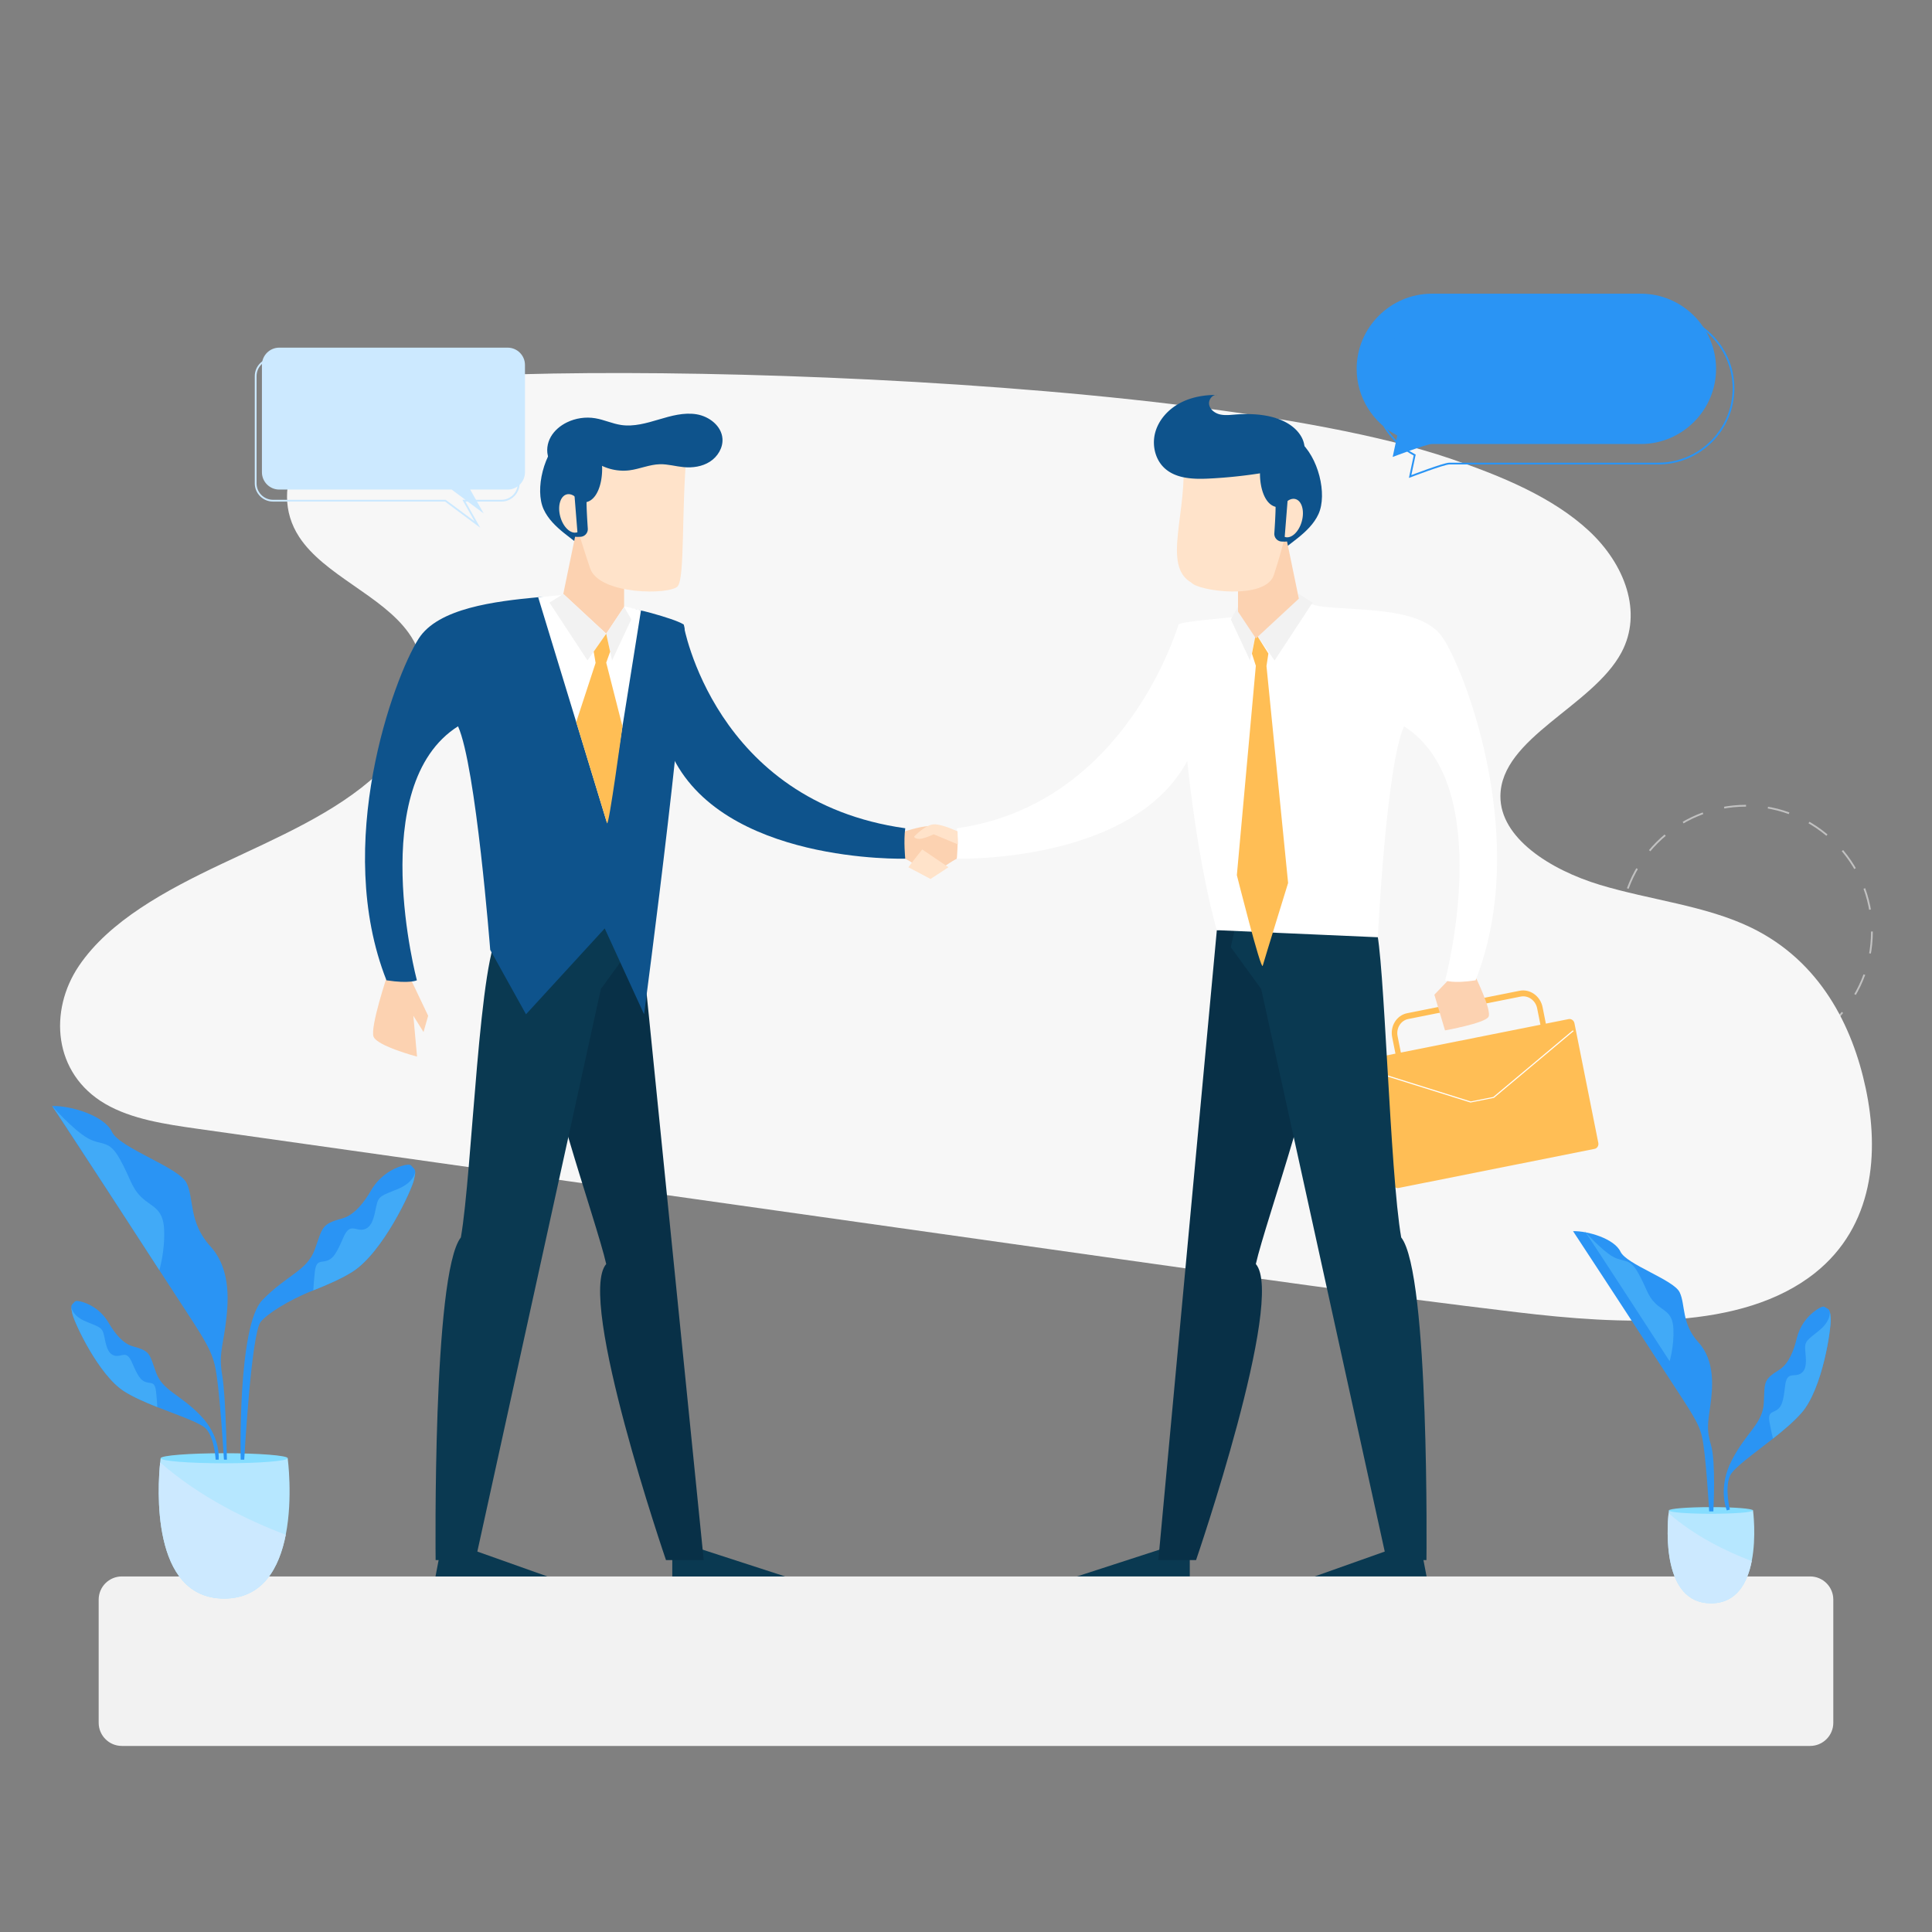
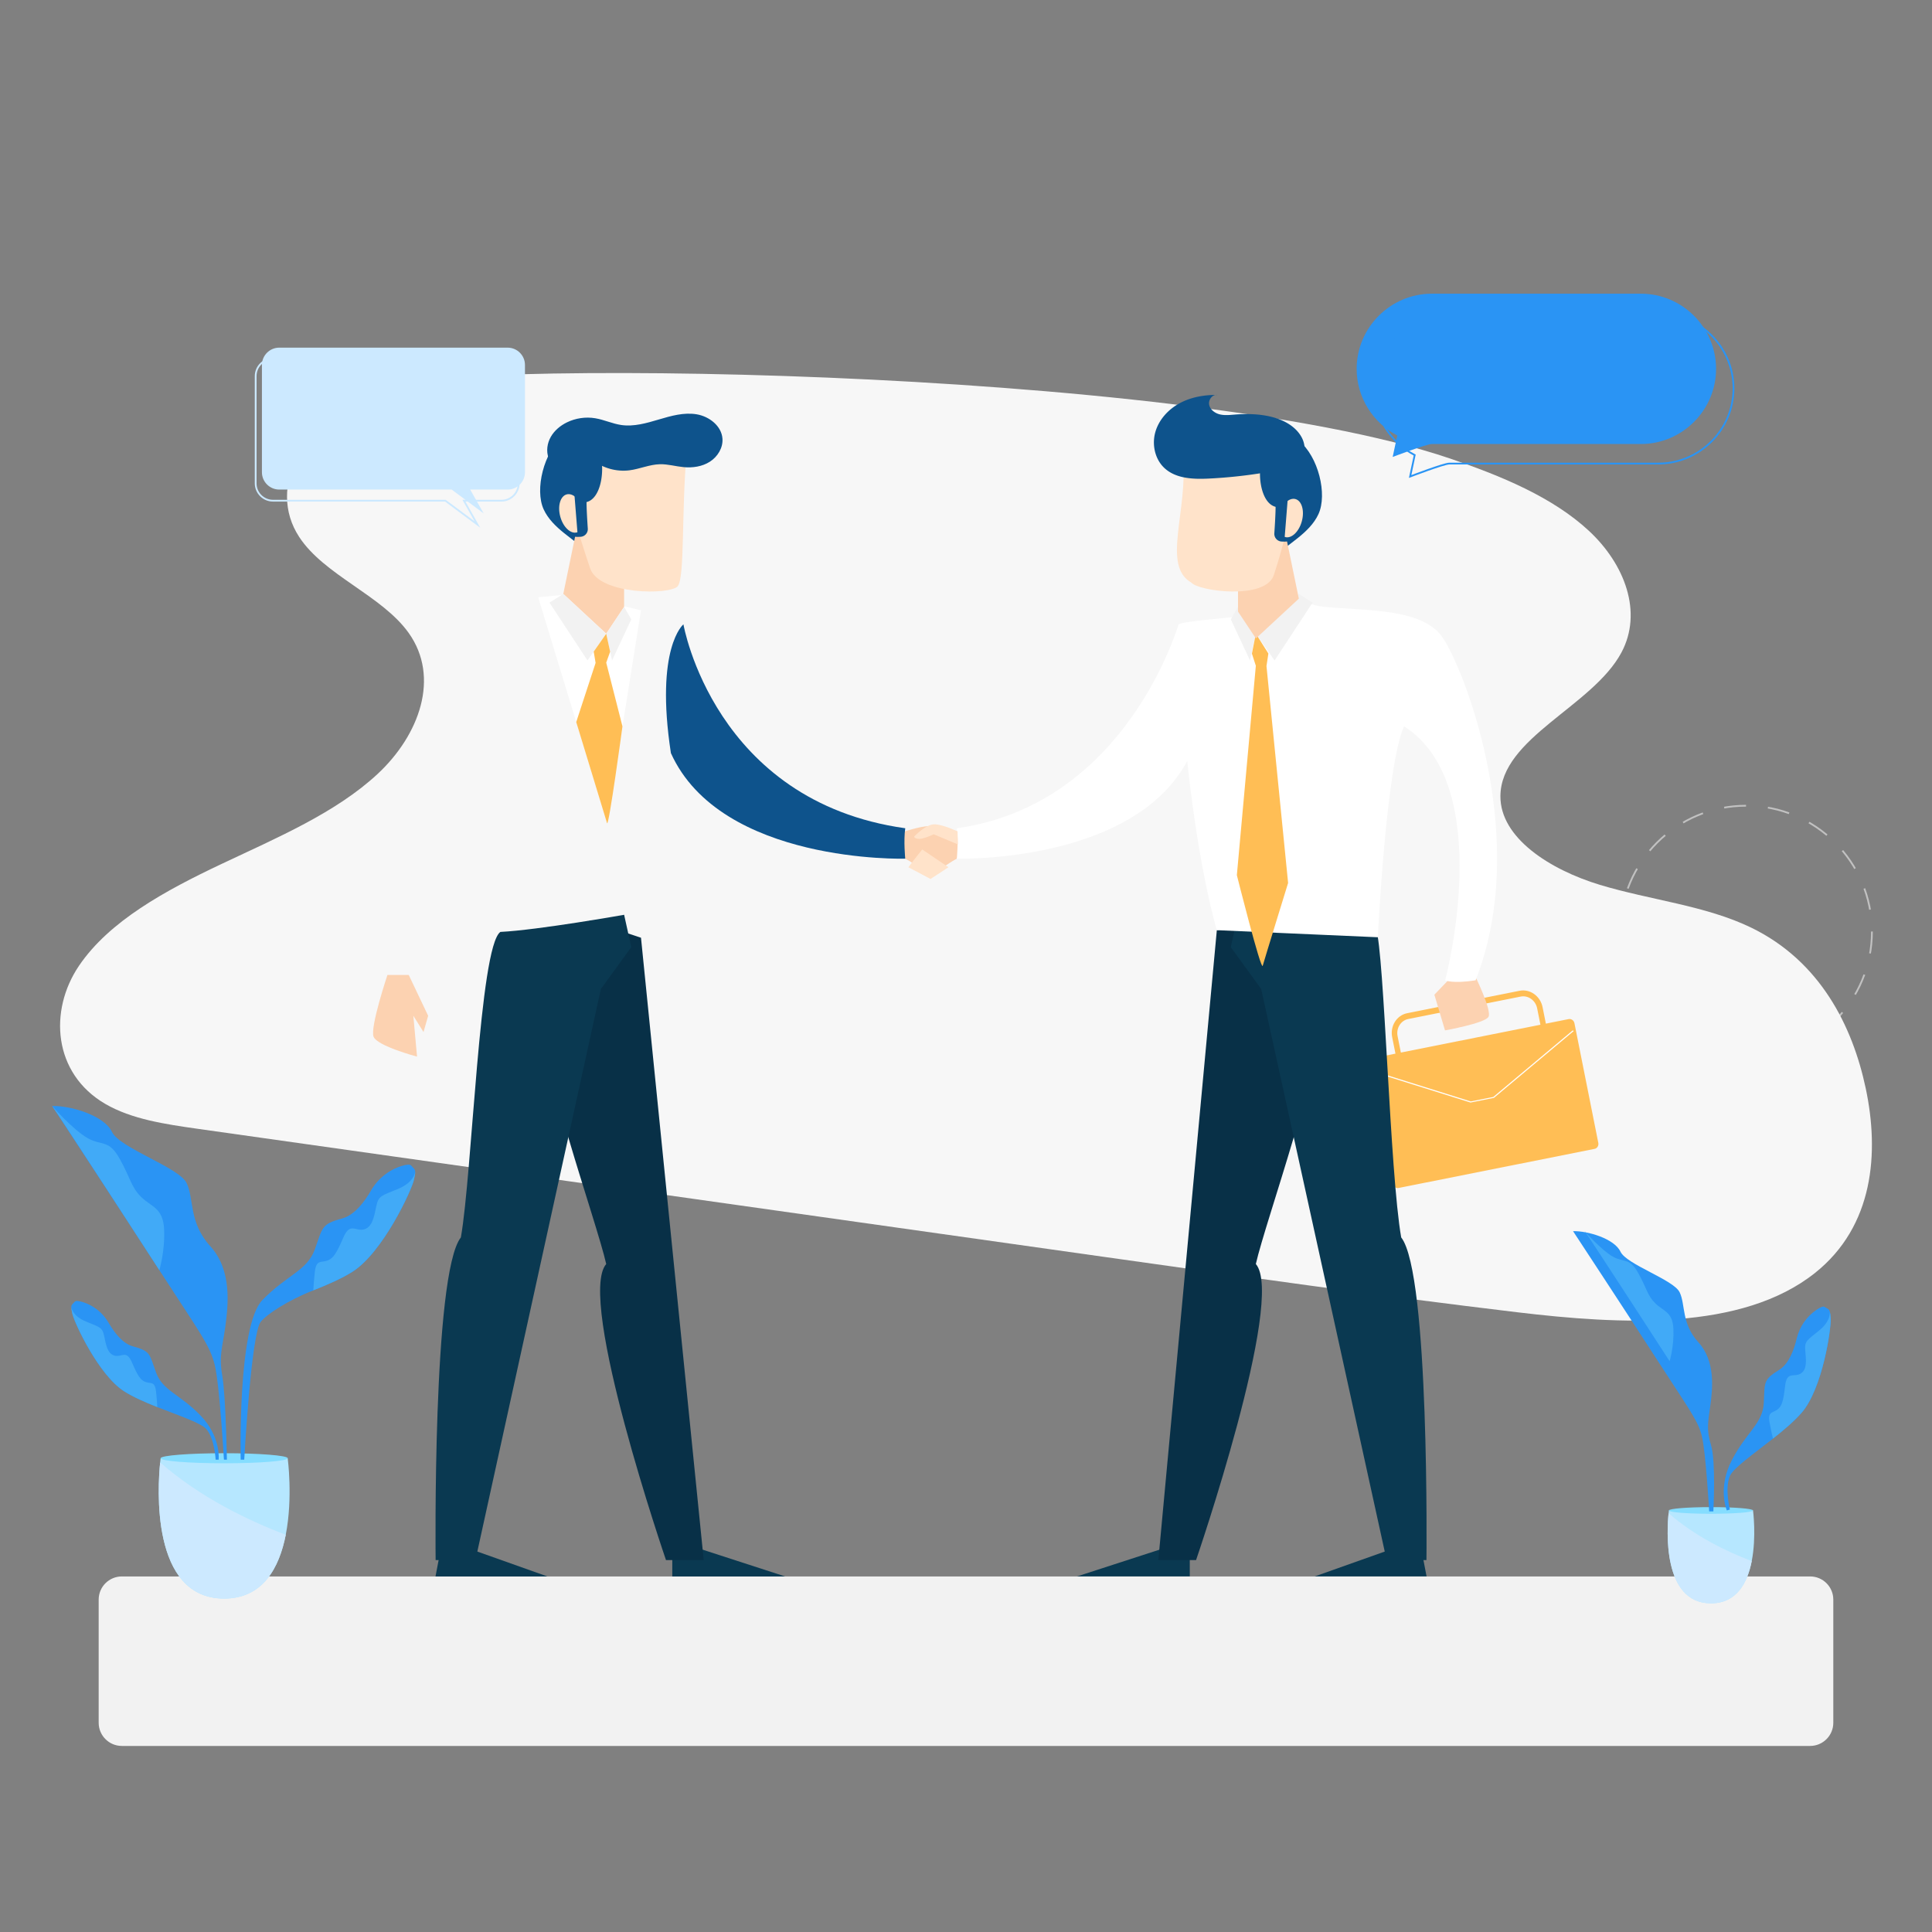
<svg xmlns="http://www.w3.org/2000/svg" xml:space="preserve" id="business-deal" x="0" y="0" style="enable-background:new 0 0 1080 1080" viewBox="0 0 1080 1080">
  <rect x="0" y="0" width="1080" height="1080" fill="#808080" stroke="none" />
  <circle cx="976.07" cy="520.75" r="70.35" style="fill:none;stroke:#c1c1c1;stroke-miterlimit:10;stroke-dasharray:12.278,12.278" />
-   <path d="M810.51 256.29c28.83 9.77 57.49 21.69 77.66 40.41 20.17 18.72 30.27 45.63 18.17 68.15-16.16 30.08-67.36 47.57-67.6 80.16-.17 23.34 27.61 41.15 55.66 49.64 28.04 8.48 59.09 11.54 84.6 23.94 38.49 18.71 56.54 54.93 63.93 89.68 7.67 36.08 4.56 77.16-28.37 103.34-40.93 32.54-108.63 28.87-166.58 21.93-77.33-9.26-154.32-20.14-231.29-31.01-168.74-23.84-337.48-47.69-506.22-71.53-18.09-2.56-36.92-5.35-51.62-13.92-29.19-17.01-31.67-52.13-14.7-77.2 16.97-25.07 48.36-42.1 79.54-56.85 31.18-14.74 64.1-28.68 87.46-50.45 23.35-21.77 34.97-53.99 17.3-78.77-14.97-20.99-47.14-32.21-61.16-53.59-18.48-28.17 2.78-64.15 36.31-82.13s454.59-13.44 606.91 38.2z" style="fill:#f7f7f7" />
+   <path d="M810.51 256.29c28.83 9.77 57.49 21.69 77.66 40.41 20.17 18.72 30.27 45.63 18.17 68.15-16.16 30.08-67.36 47.57-67.6 80.16-.17 23.34 27.61 41.15 55.66 49.64 28.04 8.48 59.09 11.54 84.6 23.94 38.49 18.71 56.54 54.93 63.93 89.68 7.67 36.08 4.56 77.16-28.37 103.34-40.93 32.54-108.63 28.87-166.58 21.93-77.33-9.26-154.32-20.14-231.29-31.01-168.74-23.84-337.48-47.69-506.22-71.53-18.09-2.56-36.92-5.35-51.62-13.92-29.19-17.01-31.67-52.13-14.7-77.2 16.97-25.07 48.36-42.1 79.54-56.85 31.18-14.74 64.1-28.68 87.46-50.45 23.35-21.77 34.97-53.99 17.3-78.77-14.97-20.99-47.14-32.21-61.16-53.59-18.48-28.17 2.78-64.15 36.31-82.13s454.59-13.44 606.91 38.2" style="fill:#f7f7f7" />
  <path d="m876.9 569.68-12.75 2.54-1.83-9.17c-1.24-6.24-7.02-10.36-12.87-9.2l-62.85 12.54c-5.85 1.17-9.61 7.19-8.36 13.43l1.83 9.17-12.75 2.54c-1.45.29-2.38 1.79-2.08 3.33l13.35 66.95c.31 1.54 1.75 2.57 3.2 2.28l109.6-21.86c1.45-.29 2.38-1.79 2.08-3.33l-13.35-66.95c-.33-1.53-1.77-2.56-3.22-2.27zm-15.79 3.15-78.02 15.56-1.83-9.17c-.89-4.46 1.79-8.76 5.97-9.59l62.85-12.54c4.18-.83 8.31 2.11 9.2 6.57l1.83 9.17z" style="fill:#ffbe55" />
  <path d="m835.12 613.71-13.09 2.61-55.51-17.39.37-.53 55.28 17.32 12.59-2.51L879.17 576l.54.35z" style="fill:#fff" />
  <path d="M535.07 464.76s-12.05-3.97-14.42-2.58-14.61 17.85-14.61 17.85l16.39 7.82 18.56-12.04-5.92-11.05zM824.31 544.99s9.82 19.9 7.76 23.45C830 572 807.77 576 807.77 576l-5.95-19.96 10.61-11.06h11.88z" style="fill:#fcd2b1" />
  <path d="m653.83 864.43-51.81 16.81h63.07v-16.81zM782.24 864.43l-47.32 16.81h62.54l-3.21-16.81z" style="fill:#0a3951" />
  <path d="m680.22 519.97-32.7 352.12h21.09s50.14-146.16 33.41-165.5c5.38-23.95 39.63-118.83 31.72-128.96-7.91-10.13-22.41-63.02-22.41-63.02l-31.11 5.36z" style="fill:#083047" />
  <path d="m688.02 529.46 17 23.41 70.1 319.22h22.27s1.85-160.14-14.11-180.36c-6.38-36.18-9.4-159.25-14.11-172.74-21.28-1.06-77.15-7.62-77.15-7.62l-4 18.09z" style="fill:#0a3951" />
  <path d="M806.87 357c-10.86-17.06-42.33-15.49-66.37-17.75-6.96-.65-12.77-3.58-17.71-4.25l-32.73 9.86c-1.88.4-28.18 2.33-31.19 4.14-.36.42-28.85 100.66-124 114 1 7 0 17 0 17s97.99 2.84 128.79-54.56c6.76 62.87 16.56 94.53 16.56 94.53l90 3.96s4.64-95.92 14.64-117.92c52 33 23 142 23 142s4 2 17 0C854.87 472 820.87 379 806.87 357z" style="fill:#fff" />
  <path d="m702.02 354.25 10.48 14.96 21.24-32.33-7.72-4.88zM702.02 354.25l-3.26 14.96-10.74-22.98 4-6.98z" style="fill:#f2f2f2" />
  <path d="m699.83 365.39 2.19 6.77-10.61 117.05s13.55 53.94 14.46 50.64c.91-3.3 14.19-46.27 14.19-46.27l-12.09-121.25 1.06-7.01-7-11.08-2.2 11.15z" style="fill:#ffbe55" />
  <path d="M726.06 246.32c11 9 16 30 11 41s-18 17-23 23c-10-12-24-20-24-20l7-30 14-7 15-7z" style="fill:#0e538c" />
  <path d="M692.06 315.9v26l10 15 24-22.25-9.5-46.05z" style="fill:#fcd2b1" />
  <path d="M661.35 254.99c2.8 31.11-12.08 61.24 4.67 70.72 3.74 4.71 41.38 9.9 46.05-4.24s16.57-54.22 7.22-66.48c-9.34-12.26-57.94 0-57.94 0z" style="fill:#ffe3ca" />
  <path d="M705.06 258.32c-2 8 0 23 8 25 0 3.82-.41 10.49-.7 14.82a4.296 4.296 0 0 0 4.05 4.58c1.88.1 3.65.08 3.65-.4 0-1 6-44 6-44h-21z" style="fill:#0e538c" />
  <ellipse cx="721.32" cy="289.65" rx="11" ry="6.67" style="fill:#ffe3ca" transform="rotate(-74.984 721.28 289.638)" />
  <path d="m714.06 282.32-1 18 5 1 2-25zM726.42 260.22a273.124 273.124 0 0 1-50.56 7.3c-8.79.44-18.56.1-24.98-5.92-5.29-4.96-7.02-13.08-5.04-20.06s7.28-12.74 13.67-16.17c6.39-3.43 13.77-4.69 21.02-4.59-2.75-.47-5.14 2.71-4.6 5.45s3.13 4.69 5.84 5.38 5.55.37 8.34.15c6.99-.54 14.09-.41 20.88 1.32 6.79 1.72 13.55 5.4 16.77 11.63s1.49 15.22-4.86 18.18" style="fill:#0e538c" />
  <path d="M68.12 881.24h943.75c7.16 0 12.96 5.8 12.96 12.96v68.83c0 7.16-5.8 12.96-12.96 12.96H68.12c-7.16 0-12.96-5.8-12.96-12.96V894.2c0-7.16 5.8-12.96 12.96-12.96z" style="fill:#f2f2f2" />
  <path d="M505.83 464.76s12.06-3.97 14.42-2.58 14.61 17.85 14.61 17.85l-16.39 7.82-18.56-12.04 5.92-11.05zM216.59 544.99s-9.82 29.3-7.76 34.54c2.07 5.24 24.3 11.13 24.3 11.13l-2.07-22.83 5.69 9.08 2.59-9.08L228.48 545h-11.89z" style="fill:#fcd2b1" />
  <path d="m387.08 864.43 51.81 16.81h-63.08v-16.81zM258.67 864.43l47.32 16.81h-62.54l3.21-16.81z" style="fill:#0a3951" />
  <path d="m358.32 524.2 35.06 347.89h-21.09s-50.14-146.16-33.41-165.5c-5.38-23.95-39.63-118.83-31.72-128.96 7.91-10.13 22.41-63.02 22.41-63.02l28.75 9.59z" style="fill:#083047" />
  <path d="m352.89 529.46-17 23.41-70.1 319.22h-22.27s-1.85-160.14 14.11-180.36c6.38-36.18 10.36-162.27 22.07-170.78 21.28-1.06 69.19-9.58 69.19-9.58l4 18.09z" style="fill:#0a3951" />
-   <path d="m360.04 567-22-48-44 48-20-36s-8-103-18-125c-52 33-23 142-23 142s-4 2-17 0c-30-76 4-169 18-191 10.86-17.06 42.76-20.89 66.8-23.15 6.96-.65 16.76 4.93 21.7 4.26 0 0 22.35-.75 41.35 4.53l.02.01c8.2 2.28 15.12 4.54 18.13 6.35 6 7-22 218-22 218z" style="fill:#0e538c" />
  <path d="M382.04 349s17 99 124 114c-1 7 0 17 0 17s-103 3-131-59c-9-59 7-72 7-72z" style="fill:#0e538c" />
  <path d="m358.32 341.14-18.98 118.99-38.5-126.28c6.96-.65 13.26-1.18 18.2-1.85l39.28 9.14z" style="fill:#fff" />
  <path d="M314.88 243.67c-11 9-16 30-11 41s18 17 23 23c10-12 24-20 24-20l-7-30-14-7-15-7z" style="fill:#0e538c" />
  <path d="M348.88 313.25v26l-10 15-24-22.25 9.5-46.05z" style="fill:#fcd2b1" />
  <path d="M383.88 252.67c-3 33-1 70-5 75s-44 5-49-10-18-52-8-65 62 0 62 0z" style="fill:#ffe3ca" />
  <path d="M335.88 255.67c2 8 0 23-8 25 0 3.82.41 10.49.7 14.82a4.296 4.296 0 0 1-4.05 4.58c-1.88.1-3.65.08-3.65-.4 0-1-6-44-6-44h21z" style="fill:#0e538c" />
  <ellipse cx="319.62" cy="287" rx="6.67" ry="11" style="fill:#ffe3ca" transform="rotate(-15.016 319.614 286.994)" />
  <path d="m326.88 279.67 1 18-5 1-2-25zM331.23 257.12c5.74 4.57 13.36 6.71 20.63 5.79 5.76-.73 11.23-3.26 17.03-3.4 4.44-.11 8.78 1.2 13.2 1.62 5.1.48 10.46-.29 14.77-3.06 4.31-2.77 7.37-7.75 7-12.86-.51-7.13-7.42-12.46-14.48-13.62s-14.2.86-21.06 2.9c-6.85 2.03-13.97 4.12-21.04 3.09-4.95-.72-9.58-2.95-14.52-3.77-5.35-.9-10.98-.08-15.85 2.3-3.68 1.8-6.98 4.53-9.01 8.1s-2.65 8-1.24 11.85c1.27 3.46 4.09 6.23 7.39 7.87s7.05 2.22 10.74 2.15l6.44-8.96z" style="fill:#0e538c" />
  <path d="m338.88 354.25-10.47 14.96-21.24-32.33 7.71-4.88zM338.88 354.25l3.26 14.96 10.75-22.98-4.01-6.98z" style="fill:#f2f2f2" />
  <path d="m341.07 364.31-2.19 6.11 9.08 35.63s-7.72 57.06-8.63 54.08-17.22-56.5-17.22-56.5l10.83-33.06-1.06-6.32 7-10 2.19 10.06z" style="fill:#ffbe55" />
  <path d="M507.8 484.79c1.93-2.7 7.73-9.93 7.73-9.93l14.68 9.93-10.04 6.57-12.37-6.57zM535.27 464.76s-7.52-3.65-12.57-3.97-11.7 6.87-11.7 6.87.21 1.29 2.9 1.29c2.68 0 8.05-2.58 8.05-2.58l13.55 5.68-.23-7.29z" style="fill:#ffe3ca" />
  <path d="M917.24 164.17H800.43c-23.13 0-42.05 18.91-42.05 42.02 0 16.15 9.24 30.23 22.69 37.26l-2.55 11.99s18.87-7.23 21.91-7.23h116.81c23.13 0 42.05-18.91 42.05-42.02 0-23.11-18.92-42.02-42.05-42.02z" style="fill:#2a94f4" />
  <path d="M926.99 175.1H810.18c-23.13 0-42.05 18.91-42.05 42.02 0 16.15 9.24 30.23 22.69 37.26l-2.55 11.99s18.87-7.23 21.91-7.23h116.81c23.13 0 42.05-18.91 42.05-42.02 0-23.11-18.92-42.02-42.05-42.02z" style="fill:none;stroke:#2a94f4;stroke-miterlimit:10" />
  <path d="M283.79 194.34H156.08c-5.31 0-9.66 4.35-9.66 9.66v60.01c0 5.31 4.35 9.66 9.66 9.66h96.4L270.37 287l-7.53-13.33h20.96c5.31 0 9.66-4.35 9.66-9.66V204c0-5.31-4.35-9.66-9.67-9.66z" style="fill:#cce9ff" />
  <path d="M280.3 200.56H152.58c-5.31 0-9.66 4.35-9.66 9.66v60.01c0 5.31 4.35 9.66 9.66 9.66h96.4l17.89 13.33-7.53-13.33h20.96c5.31 0 9.66-4.35 9.66-9.66v-60.01c0-5.31-4.35-9.66-9.66-9.66z" style="fill:none;stroke:#cce9ff;stroke-miterlimit:10" />
  <path d="M125.31 893.62c21.68 0 30.83-17.31 34.43-35.68 4.07-20.72 1.08-42.77 1.08-42.77H89.8s-.11.84-.27 2.34c-1.32 13.04-5.6 76.11 35.78 76.11z" style="fill:#b6e7ff" />
  <path d="M89.8 815.17c0 1.55 15.9 2.81 35.52 2.81 19.61 0 35.52-1.26 35.52-2.81s-15.9-2.81-35.52-2.81c-19.62 0-35.52 1.26-35.52 2.81z" style="fill:#85ddff" />
  <path d="M29.14 618.26s37.46 56.99 59.93 91.77 28.36 42 31.03 53.24c2.68 11.24 5.08 52.7 5.08 52.7h1.66s-.58-35.2-2.6-47.04c-1.96-11.45.14-15.56 1.75-27.6 1.61-12.04 3.75-31.3-8.43-44.68-12.17-13.38-8.96-26.49-13.24-35.31-4.28-8.83-37.46-19.53-41.74-28.63-4.28-9.1-23-14.72-33.44-14.45z" style="fill:#2a94f4" />
  <path d="M29.14 618.26s11.77 13.38 19.8 17.93c8.03 4.55 11.77.53 17.92 11.5 6.15 10.97 6.39 15.79 12.02 21.4 5.63 5.62 12.32 5.89 12.86 18.19.54 12.31-2.67 22.74-2.67 22.74s-57.52-88.82-59.93-91.76z" style="fill:#41aaf7" />
  <path d="M122.22 815.97h-1.68s-.5-11.39-5.03-16.92c-2.92-3.57-15.32-7.62-27.57-12.48-6.75-2.67-13.45-5.59-18.51-8.81-14.25-9.05-27.83-38.21-28.99-43.41-.41-1.81-.59-2.91-.58-3.66v-.02c.03-1.4.72-1.61 1.92-3.02.58-.68 2.31-.45 4.43.2 6.14 1.87 11.33 6.08 14.54 11.64 2.97 5.14 7.72 11.57 13.54 13.13 10.06 2.68 9.22 4.35 12.93 14.58 3.7 10.23 13.05 11.9 24.78 23.96 11.73 12.07 10.22 24.81 10.22 24.81z" style="fill:#2a94f4" />
  <path d="M87.94 786.57c-6.75-2.67-13.45-5.59-18.51-8.81-14.25-9.05-27.83-38.21-28.99-43.41-.41-1.81-.59-2.91-.58-3.66.04.34.7 4.96 8.13 8.03 7.7 3.18 9.21 3.18 10.22 8.04 1.01 4.86 1.85 10.06 5.87 11.06 4.02 1.01 6.54-3.52 9.71 3.85 3.19 7.37 4.71 9.89 7.63 10.89 2.93 1.01 5.15-.5 5.8 5.2.39 3.48.61 6.78.72 8.81z" style="fill:#41aaf7" />
  <path d="M134.54 815.97h1.99s3.89-70.55 9.24-77.1c3.45-4.23 14.85-11.8 29.37-17.56 7.99-3.17 15.94-6.62 21.93-10.43 16.88-10.72 32.96-45.26 34.34-51.42.49-2.14.7-3.44.69-4.34v-.02c-.04-1.66-.86-1.91-2.27-3.57-.68-.81-2.74-.53-5.25.24-7.28 2.22-13.42 7.2-17.22 13.79-3.52 6.09-9.15 13.71-16.04 15.55-11.91 3.18-10.92 5.16-15.32 17.27-4.38 12.11-15.46 14.09-29.35 28.38-13.9 14.29-12.11 89.21-12.11 89.21z" style="fill:#2a94f4" />
  <path d="M175.14 721.31c7.99-3.17 15.94-6.62 21.93-10.43 16.88-10.72 32.96-45.26 34.34-51.42.49-2.14.7-3.44.69-4.34-.05.41-.83 5.87-9.62 9.5-9.12 3.76-10.91 3.76-12.1 9.53-1.19 5.75-2.19 11.91-6.95 13.1-4.76 1.19-7.74-4.17-11.51 4.56-3.78 8.73-5.57 11.71-9.04 12.9-3.47 1.19-6.1-.6-6.87 6.16-.48 4.13-.74 8.04-.87 10.44z" style="fill:#41aaf7" />
  <path d="M125.31 893.62c21.68 0 30.83-17.31 34.43-35.68-21.25-8.06-48.01-20.97-70.21-40.43-1.32 13.04-5.6 76.11 35.78 76.11z" style="fill:#cce9ff" />
  <path d="M956.44 896.27c14.35 0 20.4-11.46 22.79-23.62 2.69-13.71.72-28.31.72-28.31h-47.01s-.07.56-.18 1.55c-.88 8.64-3.71 50.38 23.68 50.38z" style="fill:#b6e7ff" />
  <path d="M932.93 844.35c0 1.03 10.52 1.86 23.51 1.86 12.98 0 23.51-.83 23.51-1.86 0-1.03-10.52-1.86-23.51-1.86-12.98 0-23.51.83-23.51 1.86z" style="fill:#85ddff" />
  <path d="M879.35 688.23s29.68 45.15 47.48 72.71c17.81 27.56 22.47 33.28 24.59 42.18 2.12 8.9 4.03 41.76 4.03 41.76h2.33s1.48-27.77-1.27-36.88c-2.76-9.11-1.7-12.72-.42-22.26 1.27-9.54 2.97-24.8-6.68-35.4-9.64-10.6-7.1-20.98-10.49-27.98-3.39-7-29.68-15.47-33.07-22.68-3.39-7.21-18.23-11.66-26.5-11.45z" style="fill:#2a94f4" />
  <path d="M885.84 688.23s9.33 10.6 15.69 14.2c6.36 3.6 9.33.42 14.2 9.11 4.88 8.69 5.06 12.51 9.53 16.96 4.46 4.45 9.76 4.66 10.19 14.41.42 9.75-2.12 18.02-2.12 18.02s-45.58-70.37-47.49-72.7z" style="fill:#41aaf7" />
  <path d="m965.32 844.35 1.7-.51s-2.95-11.68-.04-18.65c1.87-4.5 13.19-12.36 24.12-20.99 6.02-4.75 11.92-9.74 16.07-14.53 11.68-13.48 16.57-47.11 16.18-52.73-.13-1.96-.28-3.12-.52-3.88l-.01-.02c-.45-1.41-1.22-1.41-2.86-2.47-.79-.52-2.48.25-4.42 1.55-5.65 3.76-9.62 9.59-11.19 16.19-1.45 6.11-4.31 14.06-9.72 17.39-9.36 5.77-8.01 7.2-8.67 18.68-.64 11.47-9.6 16-17.81 31.77-8.22 15.76-2.83 28.2-2.83 28.2z" style="fill:#2a94f4" />
  <path d="M991.1 804.19c6.02-4.75 11.92-9.74 16.07-14.53 11.68-13.48 16.57-47.11 16.18-52.73-.13-1.96-.28-3.12-.52-3.88.06.36.79 5.23-5.79 10.59-6.83 5.55-8.36 6.01-7.9 11.24.46 5.22 1.18 10.74-2.59 12.98-3.77 2.24-7.68-1.58-8.66 6.84-.99 8.43-1.76 11.43-4.42 13.34-2.66 1.9-5.36 1.05-4.3 7.02.65 3.63 1.43 7.04 1.93 9.13z" style="fill:#41aaf7" />
  <path d="M956.44 896.27c14.35 0 20.4-11.46 22.79-23.62-14.06-5.33-31.78-13.88-46.47-26.76-.88 8.64-3.71 50.38 23.68 50.38z" style="fill:#cce9ff" />
</svg>